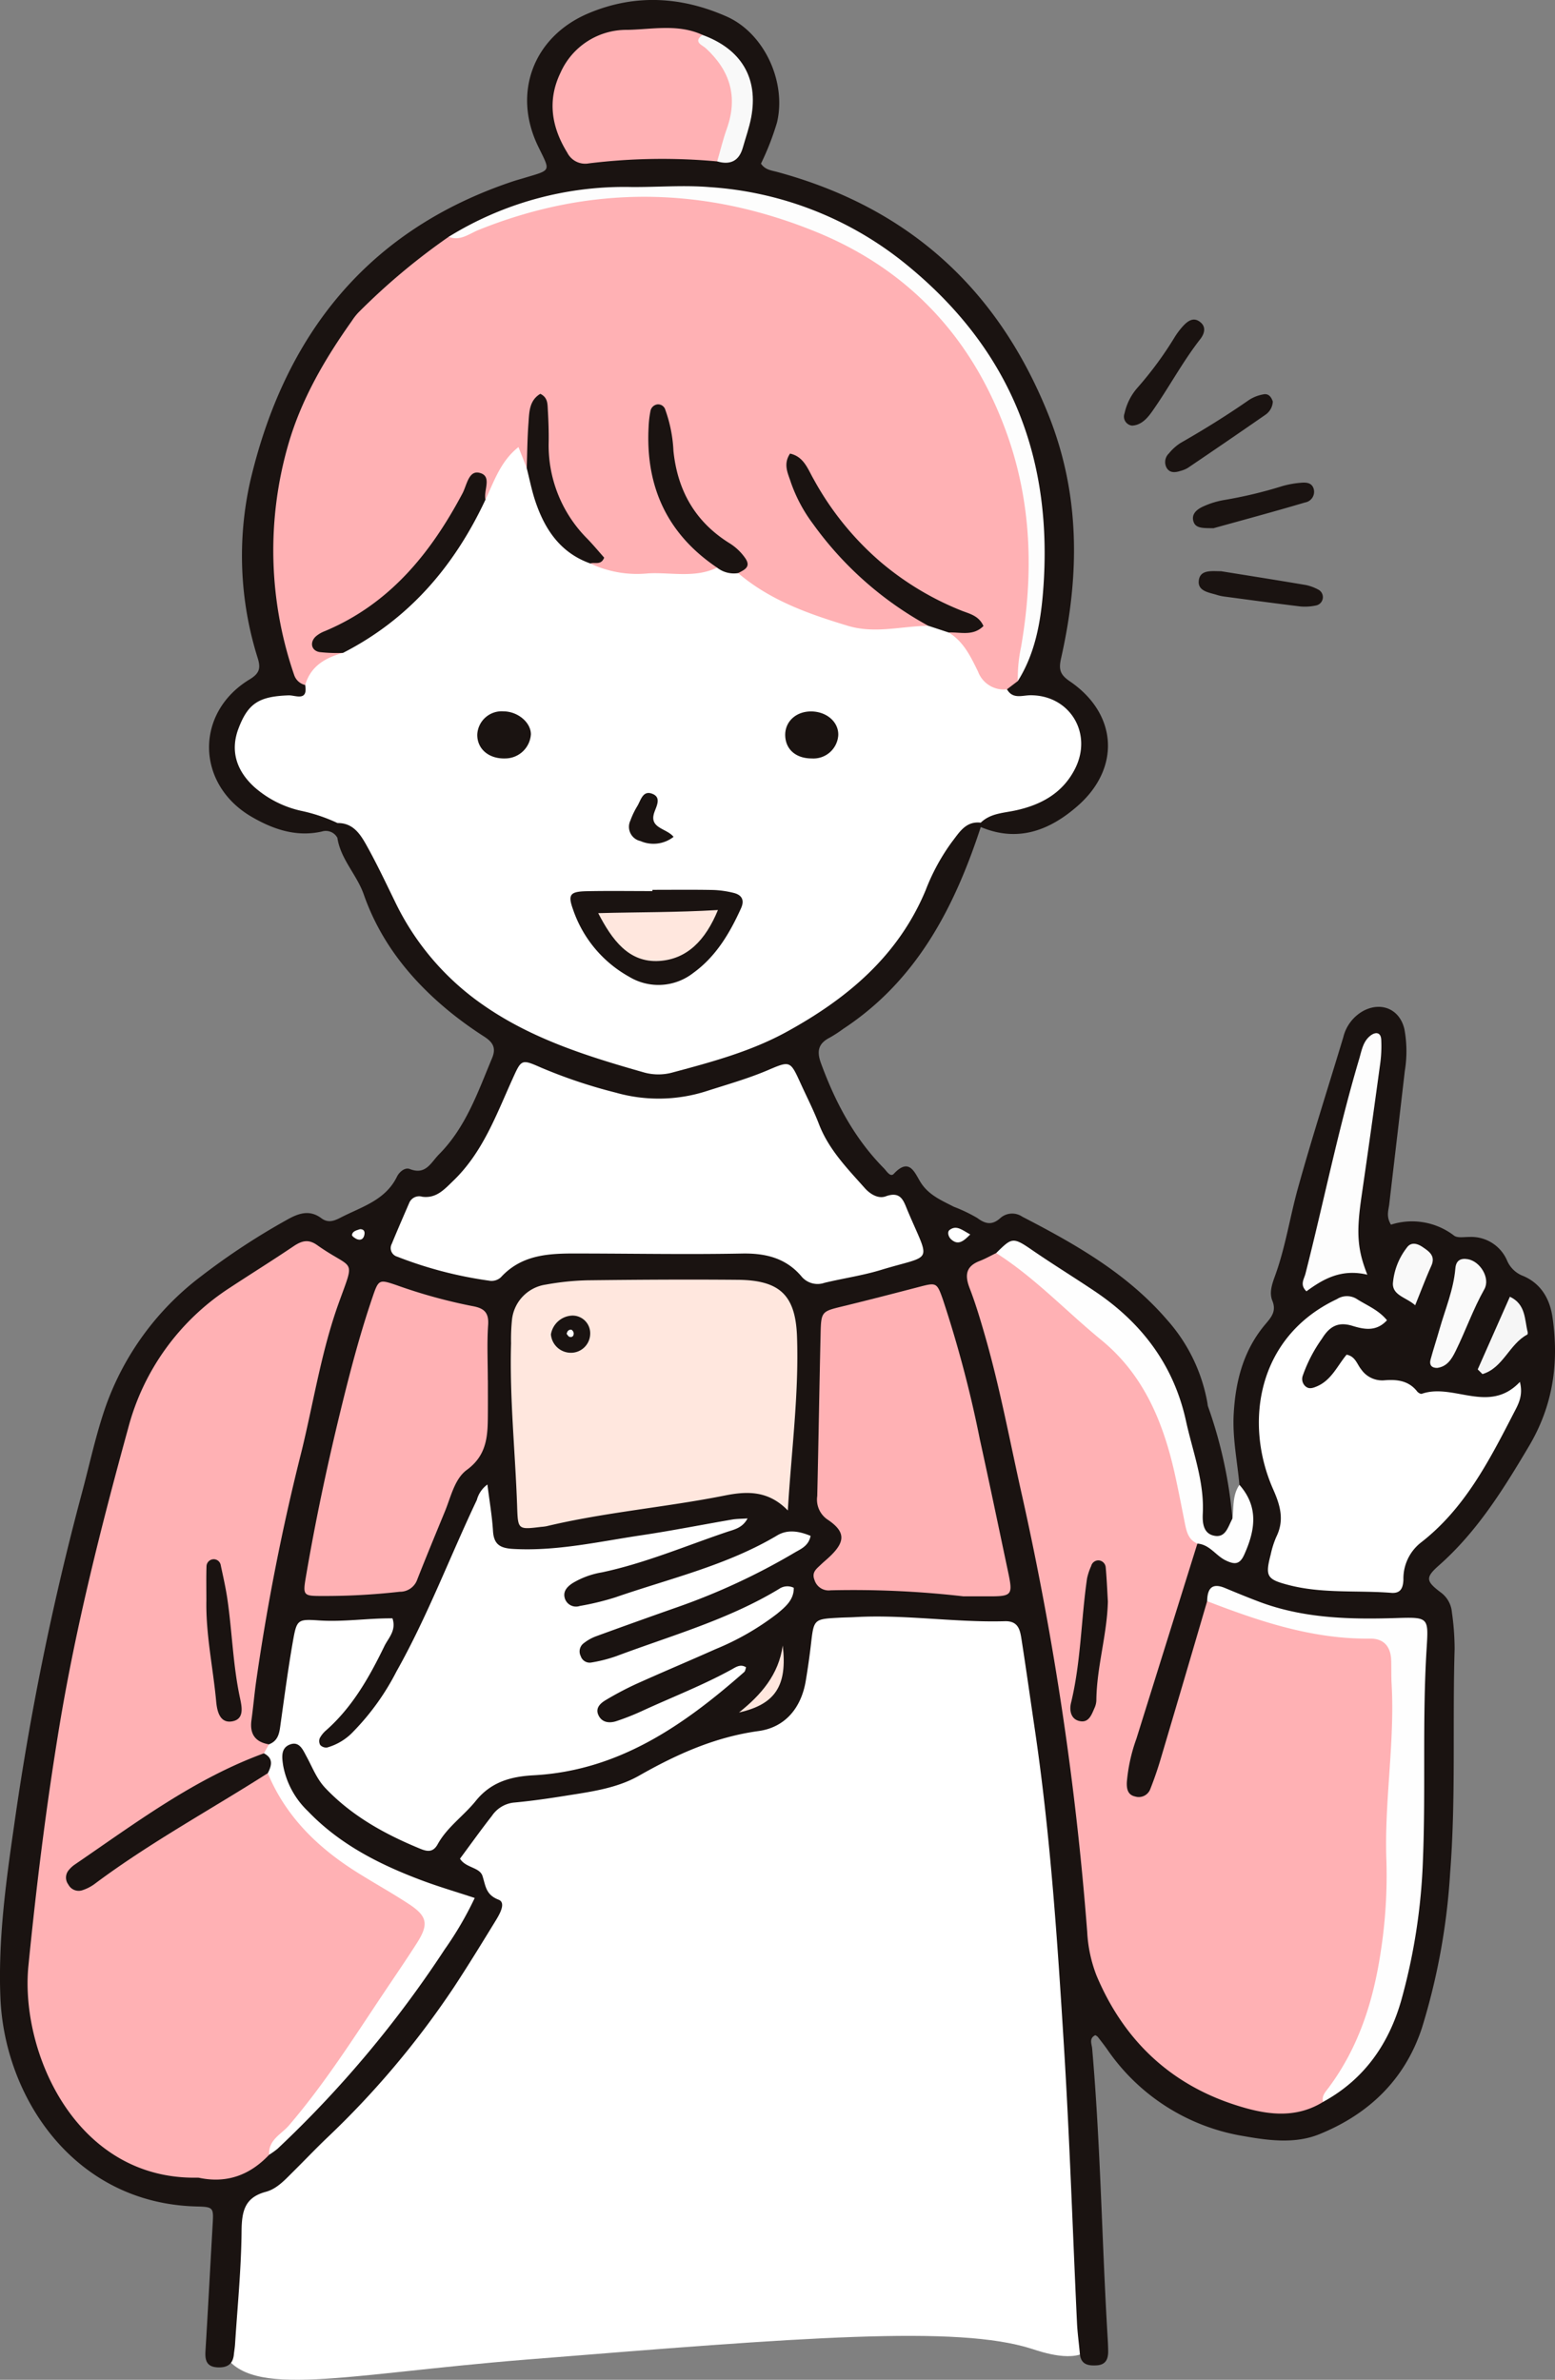
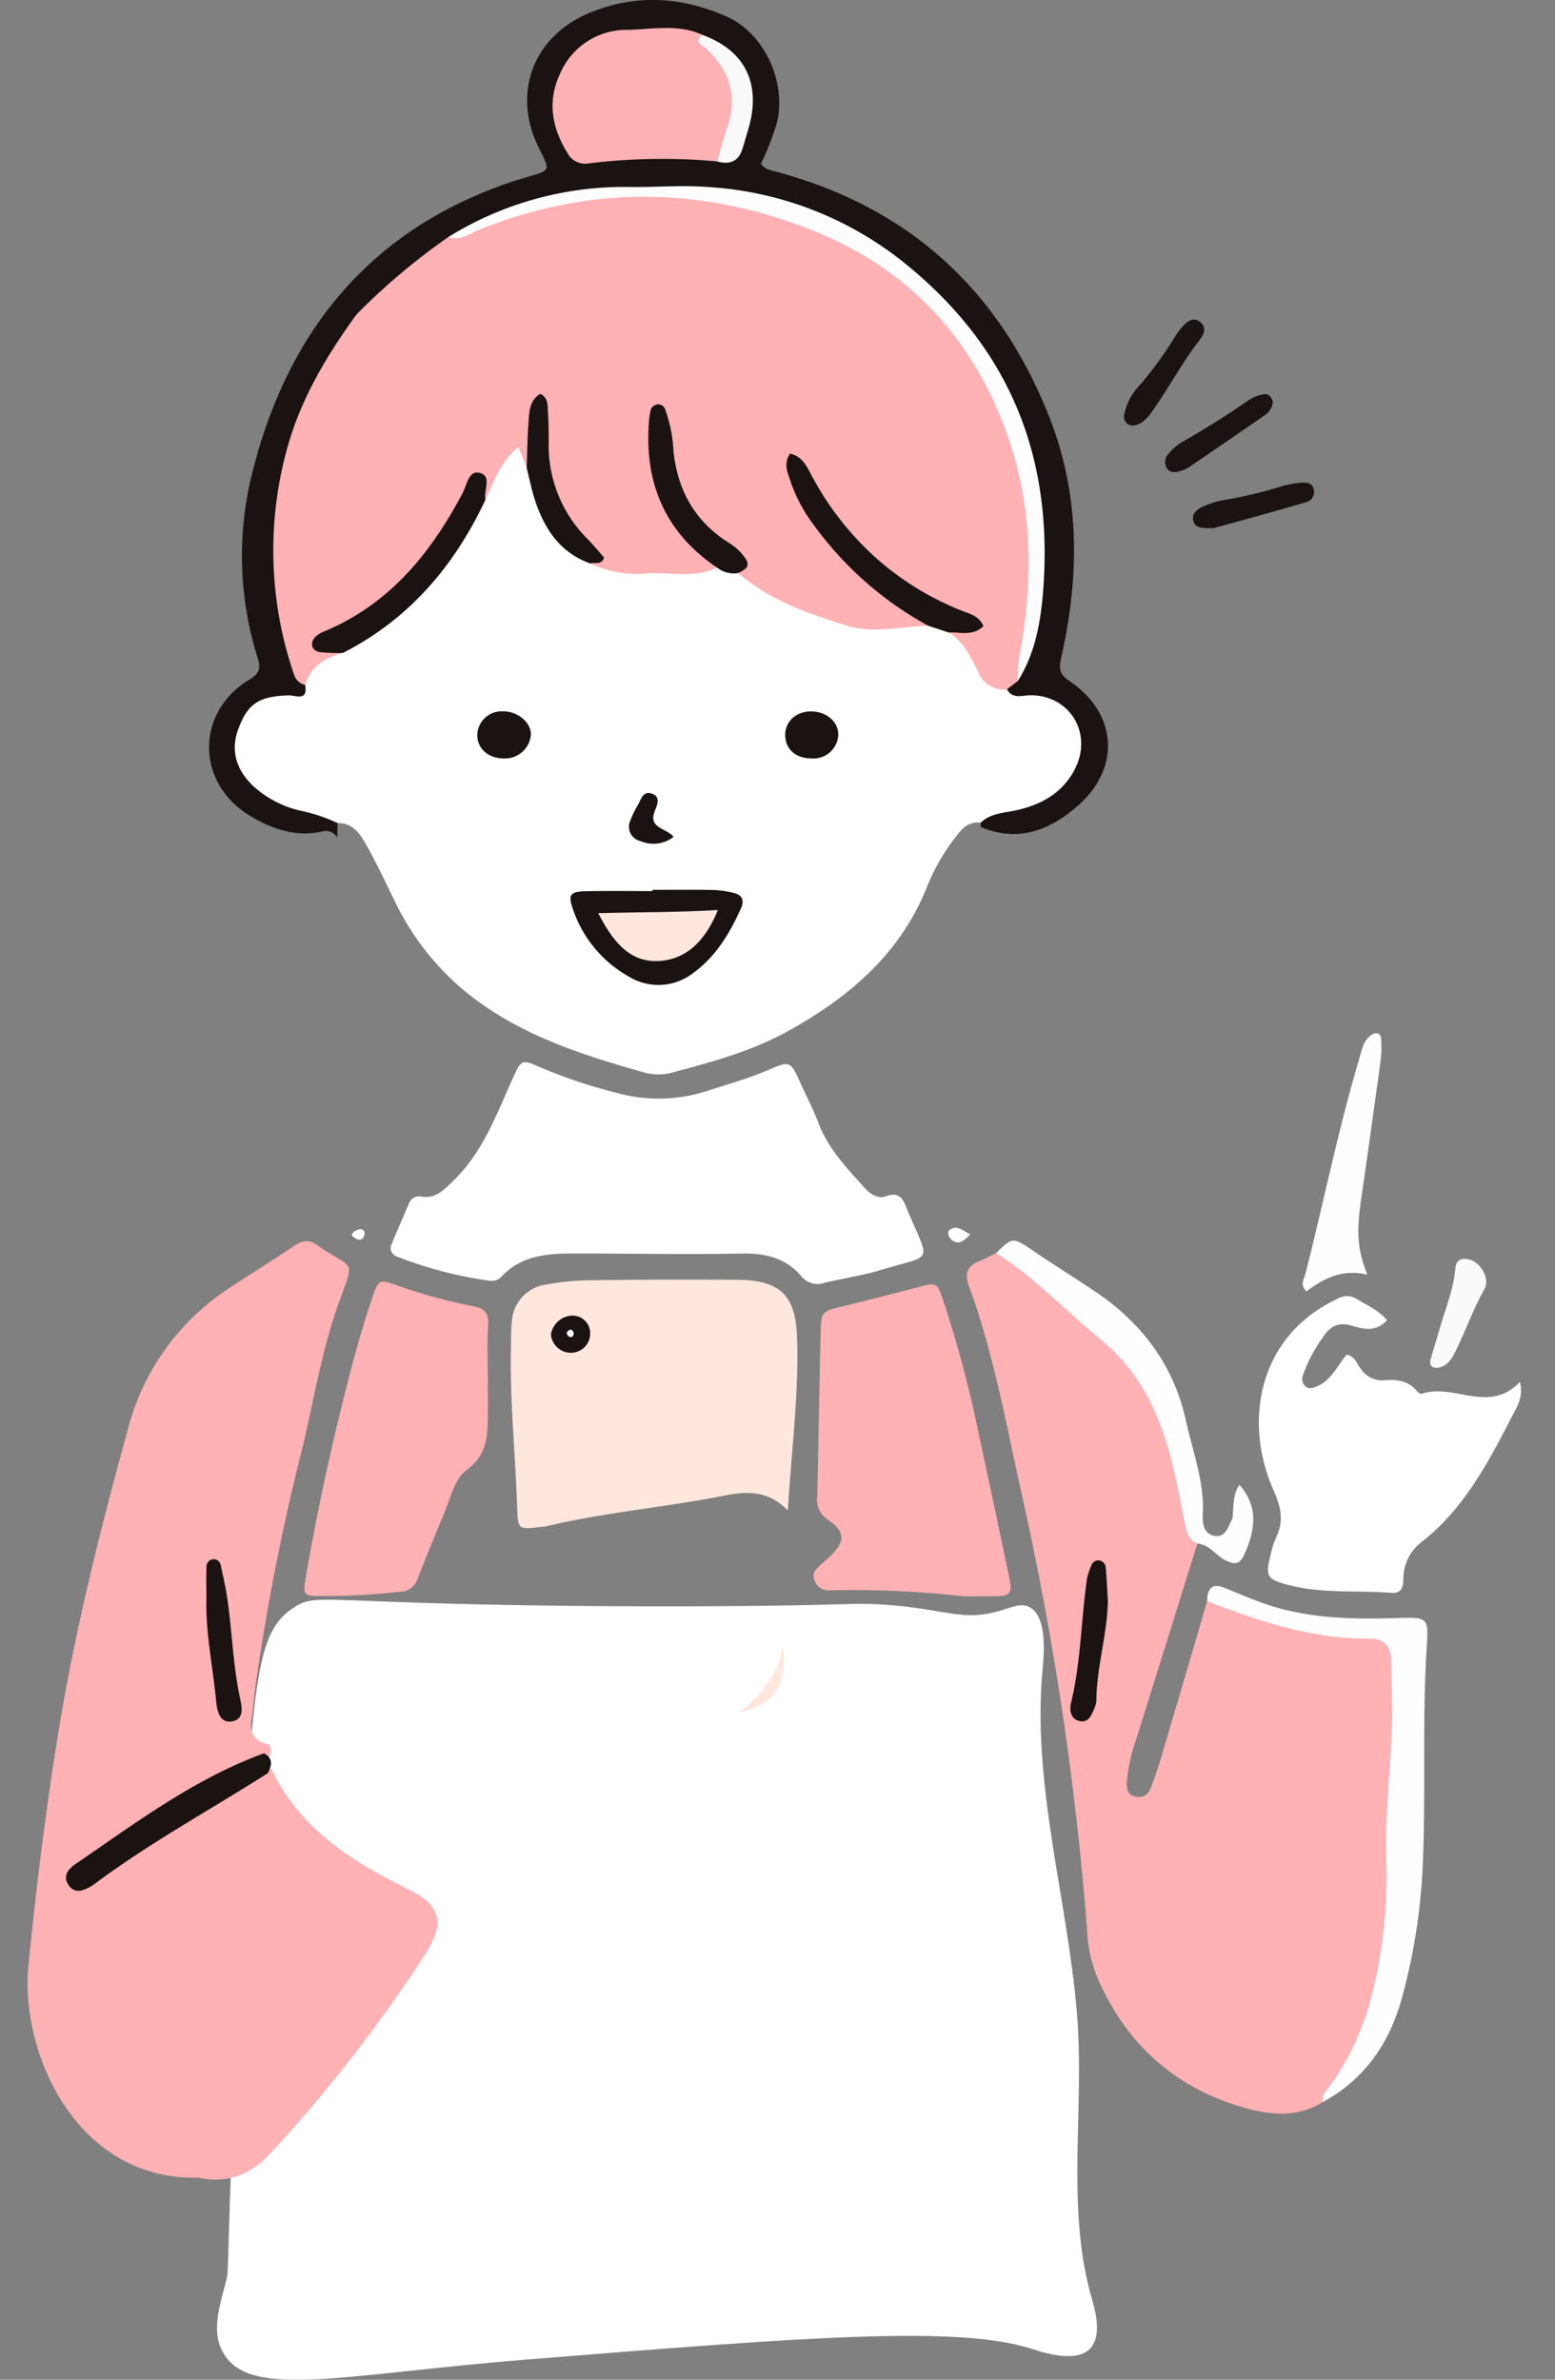
<svg xmlns="http://www.w3.org/2000/svg" id="グループ_109" data-name="グループ 109" width="256.445" height="392.535" viewBox="0 0 256.445 392.535">
  <rect x="0" y="0" width="256.445" height="392.535" fill="#808080" stroke="none" />
  <defs>
    <clipPath id="clip-path">
      <rect id="長方形_213" data-name="長方形 213" width="256.445" height="392.535" fill="none" />
    </clipPath>
  </defs>
  <g id="グループ_108" data-name="グループ 108" clip-path="url(#clip-path)">
    <path id="パス_507" data-name="パス 507" d="M20.8,269.868c4.489,7.657,19.674,3.5,50,1.064,45.452-3.657,71.036-5.716,83.325-1.772,1.542.495,7.146,2.454,9.574,0,2.169-2.193.739-6.832.353-8.155-4.4-15.114-1.18-31.472-2.481-47.159-1.573-18.94-7.447-37.81-5.674-56.732.178-1.89.917-8.637-2.126-10.283-1.461-.79-2.932.056-5.319.709-5.772,1.577-8.409-.3-17.73-1.064-4.389-.359-6.372-.152-13.119,0-10.9.246-38.471.448-63.823-.355-17.3-.547-18.487-1.086-21.274.71-6.3,4.054-7.13,11.231-9.219,60.987-2.108,50.148-1.479,47.96-2.013,50.041-1.174,4.565-2.515,8.52-.469,12.01" transform="translate(16.038 118.265)" fill="#fff" />
-     <path id="パス_508" data-name="パス 508" d="M161.745,76.236c-4.353,13.28-10.549,25.3-22.681,33.283a22.967,22.967,0,0,1-2.177,1.421c-1.885.953-2.247,2.178-1.5,4.233,2.363,6.455,5.506,12.4,10.372,17.333.478.486,1.069,1.537,1.647.919,2.557-2.742,3.416-.217,4.4,1.376,1.314,2.12,3.44,3,5.479,4.054a26.068,26.068,0,0,1,3.889,1.861c1.386,1.047,2.486,1.189,3.788.02a2.94,2.94,0,0,1,3.616-.241c8.757,4.527,17.289,9.362,23.853,16.977a27.879,27.879,0,0,1,6.709,13.86,2.766,2.766,0,0,0,.067.428,74.285,74.285,0,0,1,4.041,18.523c1.26,2.267.281,3.867-1.921,4.118a3.645,3.645,0,0,1-4.284-3.242c-.712-4.634-1.631-9.214-2.673-13.8a37.183,37.183,0,0,0-18.05-24.839,36.244,36.244,0,0,1-6.773-4.663c-1.7-1.622-3.045-1.243-4.219.6-2.891,2.091-2.552,4.779-1.714,7.786,4.857,17.458,9.228,35.095,11.53,53.033,2.082,16.233,5.749,32.241,6.332,48.72.48,13.6,14.94,27.106,28.473,27.983a10.617,10.617,0,0,0,7.3-2.233c3.835-.136,5.861-2.581,7.7-5.611,5.988-9.864,6.82-20.974,7.49-31.981.658-10.821-.063-21.7.3-32.556.114-3.469-1.535-5.373-5.225-5.279a55.294,55.294,0,0,1-22.965-3.994,2.3,2.3,0,0,0-3.219,1.158c-2.972,7.235-4.578,14.883-6.99,22.277a52.6,52.6,0,0,1-2.586,7.332,3.933,3.933,0,0,1-4.576,2.432c-2.224-.448-2.891-2.1-3.063-4.147a17.355,17.355,0,0,1,.993-6.812c3.162-9.745,6.1-19.56,9.284-29.3a7.268,7.268,0,0,1,1.738-2.934c.924-.98,1.867-.814,3.083-.373,3.666,1.328,6.184-.685,5.841-4.625-.134-1.537-.874-3-.651-4.605-.35-3.889-1.167-7.733-.946-11.678.3-5.484,1.635-10.593,5.27-14.864.986-1.16,1.791-2.133,1.1-3.835-.565-1.386.014-2.885.5-4.239,1.675-4.65,2.4-9.543,3.712-14.275,2.325-8.369,4.993-16.642,7.5-24.961a6.767,6.767,0,0,1,3.344-4.346c2.967-1.54,5.962-.223,6.722,3.016a20.047,20.047,0,0,1,.071,6.923c-.845,7.336-1.718,14.669-2.57,22-.114.98-.54,1.974.286,3.347a11.383,11.383,0,0,1,10.4,1.8c.564.437,1.665.217,2.519.23a6.417,6.417,0,0,1,6.238,3.907,4.673,4.673,0,0,0,2.695,2.543c2.891,1.256,4.348,3.751,4.788,6.791,1.087,7.512.111,14.538-3.884,21.273-4.237,7.14-8.554,14.1-14.846,19.661-2.253,1.992-2.166,2.59.292,4.446a4.531,4.531,0,0,1,1.849,3.291,43.309,43.309,0,0,1,.448,6.053c-.37,12.307.221,24.631-.741,36.929a108.574,108.574,0,0,1-4.654,25.58c-2.8,8.523-8.788,14.237-16.943,17.532-3.962,1.6-8.3,1.04-12.454.3a33.911,33.911,0,0,1-22.492-14.293c-.5-.707-1.035-1.39-1.566-2.077a1.832,1.832,0,0,0-.4-.274c-1.084.489-.591,1.466-.527,2.186,1.388,15.883,1.6,31.827,2.555,47.734.044.723.078,1.446.087,2.171.015,1.294-.366,2.273-1.888,2.367-1.444.091-2.622-.149-2.78-1.916-.154-1.731-.4-3.458-.478-5.192-.716-15.194-1.212-30.4-2.151-45.581-1.08-17.487-2.247-34.977-4.817-52.333-.721-4.868-1.4-9.745-2.158-14.607-.245-1.564-.468-3.177-2.773-3.113-8.257.234-16.472-1.142-24.738-.676-.868.049-1.738.049-2.606.1-4.166.225-4.146.23-4.627,4.373q-.351,3.02-.854,6.022c-.745,4.493-3.411,7.695-7.784,8.295-7.2.988-13.516,3.838-19.714,7.363-3.684,2.1-7.941,2.646-12.09,3.309-2.853.457-5.72.872-8.6,1.134a5,5,0,0,0-3.577,2.191c-1.781,2.267-3.454,4.62-5.261,7.057.955,1.548,3.239,1.385,3.713,2.86.526,1.633.529,3.088,2.65,3.906,1.269.489.194,2.358-.471,3.443-2.265,3.7-4.533,7.4-6.917,11.028A145.319,145.319,0,0,1,53.87,292.5c-1.878,1.8-3.674,3.692-5.524,5.524-1.341,1.327-2.668,2.827-4.507,3.318-3.516.941-3.967,3.239-4,6.49-.054,6.22-.678,12.432-1.075,18.648-.036.578-.141,1.151-.2,1.727-.17,1.647-1.191,2.169-2.706,2.09-1.745-.091-2.068-1.125-1.975-2.651.426-6.941.783-13.886,1.182-20.829.165-2.86.188-2.99-2.633-3.059-20.2-.5-31.69-17.98-32.364-34.41-.388-9.455.868-18.821,2.215-28.123a461.34,461.34,0,0,1,11.144-54.852c1.327-4.89,2.354-9.864,4.032-14.654A46.335,46.335,0,0,1,33.2,150.3a113.736,113.736,0,0,1,14.147-9.3c1.892-1.069,3.7-1.7,5.647-.248,1.113.83,2.1.459,3.21-.116,3.438-1.774,7.354-2.827,9.264-6.742.366-.752,1.3-1.577,2.115-1.256,2.65,1.048,3.485-1.08,4.83-2.436,4.427-4.46,6.394-10.258,8.741-15.863.725-1.731.082-2.646-1.325-3.556a63.346,63.346,0,0,1-5.633-4.065c-6.4-5.225-11.445-11.481-14.206-19.368-1.149-3.282-3.84-5.828-4.36-9.389a3.764,3.764,0,0,1-.411-2.573c2.173-2.539,3.891-.854,5.392.745a30.689,30.689,0,0,1,5.5,9.292C70.9,96.684,79.164,104.323,90.339,109c3.075,1.287,6.332,2.109,9.362,3.447,5.776,2.55,11.448,2.356,17.309.4,9.881-3.3,18.908-7.925,26.226-15.56a36.141,36.141,0,0,0,6.461-9.692c1.923-4.043,3.661-8.233,6.968-11.421,1.444-1.39,2.954-3.063,5.194-1.158a1,1,0,0,1-.114,1.221" transform="translate(0 60.185)" fill="#1a1311" />
    <path id="パス_509" data-name="パス 509" d="M146.291,136.421q-.005-.364-.005-.729c-1.187-3.24,1.723-3.1,3.293-3.646,2.427-.854,5.025-1.218,7.115-2.892,2.363-1.892,4.078-4.163,3.44-7.38-.652-3.295-3.1-4.632-6.184-5.078-1.878-.27-3.791-.466-4.308-2.822a8.578,8.578,0,0,1,.85-3.425c7.519-11.5,5.981-23.859,2.5-35.921-6.734-23.346-22.9-37.418-46.4-41.6a72.437,72.437,0,0,0-39.279,3.449c-2.847,1.115-4.371,3.748-6.965,5.02-7.149,3-12.55,8.253-16.97,14.324C31.3,72.332,29.226,90.71,34.654,110.214a4.442,4.442,0,0,0,1.174,1.774c1.51,2.425.46,3.739-1.95,4.431-.83.239-1.705.259-2.55.435a6.171,6.171,0,0,0-5.265,5.036,6.536,6.536,0,0,0,2.718,6.818c2.2,1.707,4.828,2.481,7.439,3.32,1.852.6,4.116.939,3.989,3.73q-.019,1.2-.04,2.4a2.175,2.175,0,0,0-2.555-1c-4.215.944-8.039-.364-11.613-2.456-9.161-5.366-9.346-17.153-.288-22.641,1.617-.98,1.845-1.823,1.354-3.447A56.132,56.132,0,0,1,25.81,79.391C31.439,55.349,45.082,37.946,69.176,29.9c.549-.183,1.109-.332,1.662-.5,4.759-1.439,4.513-1,2.441-5.286C69,15.261,72.563,6.011,81.585,2.2c7.664-3.235,15.3-2.776,22.764.511,6.242,2.746,9.92,10.794,8.342,17.476a44.412,44.412,0,0,1-2.646,6.8c.68,1.042,1.729,1.118,2.677,1.376,21.639,5.863,36.434,19.292,44.747,40.1,5.261,13.175,5.127,26.548,2.073,40.084-.415,1.847-.216,2.706,1.441,3.835,7.844,5.341,8.423,14.284,1.3,20.537-4.592,4.031-9.841,6.087-15.988,3.494" transform="translate(15.454 0)" fill="#1a1311" />
    <path id="パス_510" data-name="パス 510" d="M90.757,114.96c2.539-2.486,2.7-2.718,5.792-.587,3.442,2.372,7.006,4.562,10.477,6.894,7.742,5.2,13.021,12.179,15.035,21.392,1.1,5.047,3.032,9.948,2.771,15.254-.072,1.461.053,3.184,1.687,3.625,2.095.565,2.465-1.463,3.208-2.791.234-1.881-.027-3.866,1.151-5.551,3.208,3.65,2.6,7.506.776,11.537-.75,1.655-1.615,1.6-3.01.941-1.666-.781-2.671-2.651-4.7-2.789-2.548,1.339-3.316-.373-3.92-2.309-1.332-4.264-1.863-8.713-3.09-13.014a35.346,35.346,0,0,0-12.554-18.619c-4.286-3.371-8.077-7.362-12.47-10.631-1.144-.852-1.752-1.9-1.151-3.351" transform="translate(73.529 91.724)" fill="#fefefe" />
    <path id="パス_511" data-name="パス 511" d="M123.789,37.1a2.806,2.806,0,0,1-1.234,2.184q-6.364,4.417-12.782,8.755a4.66,4.66,0,0,1-1.194.493c-.859.275-1.76.4-2.3-.5a1.971,1.971,0,0,1,.381-2.389,8.015,8.015,0,0,1,1.91-1.716c3.873-2.215,7.657-4.562,11.32-7.111a6.392,6.392,0,0,1,2.374-.912c.828-.163,1.283.457,1.526,1.2" transform="translate(86.12 29.138)" fill="#1a1311" />
    <path id="パス_512" data-name="パス 512" d="M103.618,46.577a1.5,1.5,0,0,1-1.252-2.023,9.432,9.432,0,0,1,2.129-4.223,58.984,58.984,0,0,0,6.156-8.373,12.773,12.773,0,0,1,1.3-1.734c.819-.9,1.805-1.665,2.97-.665.968.828.558,1.95-.063,2.746-2.945,3.773-5.178,8.01-7.922,11.909-.826,1.173-1.81,2.278-3.315,2.363" transform="translate(83.089 23.627)" fill="#1a1311" />
-     <path id="パス_513" data-name="パス 513" d="M112.792,52c4.562.736,9.275,1.479,13.98,2.276a7.587,7.587,0,0,1,2.024.75,1.4,1.4,0,0,1-.328,2.612,8.8,8.8,0,0,1-2.563.176c-4.157-.5-8.308-1.067-12.461-1.622a7.256,7.256,0,0,1-1.274-.261c-1.337-.426-3.286-.607-3.074-2.394.217-1.836,2.1-1.54,3.7-1.537" transform="translate(88.605 42.223)" fill="#1a1311" />
    <path id="パス_514" data-name="パス 514" d="M111.944,51.448c-1.667-.022-2.9.049-3.277-1.04-.462-1.339.613-2.129,1.7-2.6a13.826,13.826,0,0,1,3.289-1.006A72.331,72.331,0,0,0,123.3,44.5a15.587,15.587,0,0,1,2.959-.542c.848-.08,1.832-.094,2.184.913a1.782,1.782,0,0,1-1.381,2.325c-5.219,1.548-10.477,2.961-15.12,4.252" transform="translate(88.179 35.679)" fill="#1a1311" />
    <path id="パス_515" data-name="パス 515" d="M38.308,103.377a27.37,27.37,0,0,0-6.068-2.032,17.314,17.314,0,0,1-7.615-3.873c-3.11-2.82-4-6.153-2.64-9.717,1.58-4.141,3.374-5.265,8.257-5.442,1.1-.04,3.22,1.075,2.727-1.7-.462-4.473.245-5.578,4.616-7.242,11.256-4.984,18.54-13.721,23.366-24.783.54-2.3,2.416-3.826,3.367-5.91.7-1.539,1.832-3.152,3.895-2.749a3.752,3.752,0,0,1,3.132,4.014c.808,4.683,2.218,9.094,5.691,12.577,1.243,1.245,2.51,2.43,4.395,2.573,4.967,1.035,10.033.779,15.037,1.261a7.881,7.881,0,0,0,4.2-.567c1.52-.328,2.755.493,4.06,1.019,6.3,3.157,12.411,6.72,19.489,8.045a26.063,26.063,0,0,0,11.519-.326,30.576,30.576,0,0,1,3.873,1.383c4.025,3.01,6.47,7.289,9.107,11.412.953,1.68,2.519.977,3.886.977,6.461-.005,10.3,6.265,7.332,12.128-2.053,4.058-5.674,6-9.953,6.9-1.961.41-4.034.466-5.593,1.99-2.485-.3-3.554,1.633-4.754,3.17a34.3,34.3,0,0,0-4.339,7.981c-4.527,10.847-12.938,17.867-22.9,23.337-5.87,3.224-12.3,4.966-18.728,6.686a8.84,8.84,0,0,1-4.723.049c-9.326-2.653-18.574-5.526-26.646-11.171A43.716,43.716,0,0,1,47.815,116.4c-1.519-3.115-3-6.256-4.685-9.281-1.035-1.858-2.225-3.78-4.822-3.744" transform="translate(17.356 32.381)" fill="#fff" />
    <path id="パス_516" data-name="パス 516" d="M42.353,263.646c-3.1,3.286-6.829,4.732-11.345,3.851a2.053,2.053,0,0,0-.43-.067c-20.093.42-29.341-20.709-27.929-34.957,1.3-13.112,2.909-26.155,5.051-39.174,2.758-16.769,6.912-33.172,11.4-49.5A39.553,39.553,0,0,1,35.8,120.688c3.507-2.309,7.075-4.527,10.553-6.876,1.336-.9,2.443-1.247,3.913-.2,6.071,4.3,6.334,1.839,3.556,9.553-2.858,7.934-4.13,16.265-6.118,24.413a367.384,367.384,0,0,0-7.548,38.346c-.268,2.01-.449,4.031-.725,6.039-.314,2.283.613,3.617,2.894,4a1.926,1.926,0,0,1-.194,2.352c-8.911,5.872-18.851,10.116-26.552,16.586A251.427,251.427,0,0,1,38.355,200.82c1.421-.8,2.742-1.629,4.4-.71,4.723,9.842,13.3,15.214,22.648,19.806,5.272,2.59,5.953,5.566,2.827,10.428a242.037,242.037,0,0,1-25.876,33.3" transform="translate(2.039 91.761)" fill="#ffb1b4" />
    <path id="パス_517" data-name="パス 517" d="M92.814,114.046c6.374,4.058,11.53,9.589,17.331,14.339,7.086,5.8,10.294,13.75,12.193,22.389.558,2.541,1.049,5.1,1.557,7.648.286,1.435.536,2.88,2.1,3.548q-5.029,16.1-10.058,32.193a27.942,27.942,0,0,0-1.575,7.16c-.042,1.037.114,2.1,1.374,2.361a2.022,2.022,0,0,0,2.49-1.22c.632-1.6,1.2-3.24,1.691-4.893q3.871-13.043,7.69-26.106c1.249-1.133,2.579-.634,3.857-.123a57.069,57.069,0,0,0,22.927,4.536c4.243-.111,5.462,1.038,5.605,5.279.237,7.082.58,14.179-.35,21.251-.625,4.757-.37,9.547-.3,14.319a102.369,102.369,0,0,1-1.073,13.837,37.541,37.541,0,0,1-11.542,23.493c-4.8,2.981-9.913,2.006-14.687.439-10.767-3.534-18.293-10.825-22.688-21.294a23.051,23.051,0,0,1-1.531-7.193,508.293,508.293,0,0,0-10.678-71.67c-2.012-8.9-3.652-17.876-6.176-26.651-.761-2.642-1.546-5.288-2.535-7.851-.814-2.109-.647-3.6,1.649-4.482.939-.361,1.823-.868,2.731-1.308" transform="translate(71.472 92.638)" fill="#ffb1b4" />
-     <path id="パス_518" data-name="パス 518" d="M24.99,245.655c-.174-2.436,2.021-3.389,3.251-4.822,5.845-6.816,10.634-14.364,15.6-21.793,1.845-2.756,3.724-5.495,5.509-8.289,1.972-3.092,1.738-4.429-1.29-6.423-2.887-1.9-5.926-3.567-8.846-5.421C32.88,194.88,27.7,189.8,24.761,182.725c-1.2-.9-.9-2.091-.647-3.277q.424-.742.846-1.486c1.669-.634,1.733-2.113,1.939-3.567.625-4.442,1.211-8.893,1.986-13.311.654-3.73.768-3.791,4.368-3.552,4.041.268,8.066-.388,12.072-.344.663,2.023-.674,3.226-1.334,4.578-2.477,5.094-5.239,10.011-9.56,13.844a4.628,4.628,0,0,0-1.093,1.325,1.305,1.305,0,0,0,.082,1.156,1.354,1.354,0,0,0,1.122.4,9.444,9.444,0,0,0,4.382-2.691,40.566,40.566,0,0,0,7.053-9.846c5.123-9.1,8.793-18.886,13.26-28.3a4.6,4.6,0,0,1,1.743-2.544c.344,2.76.772,5.218.924,7.693.14,2.247,1.241,2.814,3.34,2.932,7.173.4,14.109-1.209,21.108-2.251,5.006-.745,9.975-1.738,14.966-2.593.779-.134,1.586-.121,2.566-.188-.85,1.6-2.242,1.836-3.413,2.233-6.838,2.314-13.507,5.158-20.607,6.664a13.754,13.754,0,0,0-4.861,1.791c-.9.6-1.6,1.366-1.252,2.506a1.933,1.933,0,0,0,2.467,1.245,44.162,44.162,0,0,0,5.886-1.43c9-3.115,18.367-5.259,26.675-10.212,1.678-1,3.556-.73,5.5.085-.339,1.675-1.611,2.151-2.662,2.773a108.174,108.174,0,0,1-19.246,8.958q-6.734,2.365-13.436,4.813a7.443,7.443,0,0,0-2.227,1.285,1.7,1.7,0,0,0-.335,2.006,1.549,1.549,0,0,0,1.705,1.057,24.072,24.072,0,0,0,4.186-1.066c9.06-3.394,18.444-6.01,26.811-11.078a2.4,2.4,0,0,1,2.425-.192c.051,1.975-1.381,3.166-2.753,4.292a43.7,43.7,0,0,1-10.129,5.825c-4.36,1.948-8.764,3.795-13.115,5.758a53.045,53.045,0,0,0-4.978,2.631c-.875.515-1.763,1.292-1.261,2.448.555,1.279,1.794,1.43,2.974,1.047a40.768,40.768,0,0,0,4.427-1.762c4.859-2.231,9.855-4.165,14.553-6.745.71-.391,1.5-.982,2.423-.37-.1.265-.127.611-.312.776C93.3,174.875,82.58,182.32,68.6,183.07c-3.742.2-7.015,1.089-9.542,4.228-1.981,2.463-4.719,4.31-6.28,7.148-.776,1.412-1.772,1.2-2.916.725-5.8-2.392-11.211-5.368-15.6-9.987-1.444-1.521-2.135-3.416-3.1-5.187-.607-1.115-1.205-2.66-2.842-1.965-1.439.613-1.221,2.14-1.022,3.452A13.9,13.9,0,0,0,31.389,189c5.228,5.462,11.794,8.786,18.757,11.4,2.807,1.055,5.694,1.9,8.741,2.905a56.641,56.641,0,0,1-4.942,8.471,182.544,182.544,0,0,1-27.554,32.877,11.824,11.824,0,0,1-1.4,1" transform="translate(19.402 109.752)" fill="#fff" />
    <path id="パス_519" data-name="パス 519" d="M51.694,132.7a66.474,66.474,0,0,1-15.073-3.947,1.471,1.471,0,0,1-.9-2.109c.933-2.273,1.916-4.525,2.891-6.782a1.771,1.771,0,0,1,2.146-.991c2.314.3,3.615-1.192,5.123-2.648,4.861-4.687,7.072-10.856,9.752-16.773C57.1,96.2,57.094,96.14,60.3,97.55a83.681,83.681,0,0,0,12.327,4.137,25.855,25.855,0,0,0,14.928-.214c3.442-1.109,6.921-2.082,10.256-3.509,3.625-1.551,3.639-1.517,5.339,2.211,1.02,2.238,2.146,4.436,3.028,6.729,1.608,4.181,4.658,7.284,7.541,10.526.933,1.051,2.264,1.814,3.463,1.374,2.573-.942,2.969.841,3.639,2.423,3.751,8.858,4.266,7.068-4.44,9.721-3.034.926-6.209,1.374-9.3,2.12a3.451,3.451,0,0,1-3.853-1.131c-2.554-2.969-5.879-3.773-9.745-3.7-8.684.169-17.374.013-26.062-.005-4.944-.011-9.935-.192-13.706,3.925a2.275,2.275,0,0,1-2.021.54" transform="translate(28.886 78.526)" fill="#fff" />
    <path id="パス_520" data-name="パス 520" d="M92.167,154.54c-3.155-3.244-6.586-3.222-10.35-2.47-9.77,1.95-19.743,2.751-29.453,5.071a7.492,7.492,0,0,1-.861.107c-3.858.469-3.846.466-3.976-3.383-.306-8.965-1.263-17.905-1-26.892a32.043,32.043,0,0,1,.152-3.9,6.554,6.554,0,0,1,5.595-5.79,43.889,43.889,0,0,1,6.9-.707c8.248-.1,16.5-.152,24.747-.078,6.928.062,9.525,2.53,9.763,9.382.332,9.511-.944,18.949-1.513,28.659" transform="translate(37.757 94.6)" fill="#ffe7de" />
    <path id="パス_521" data-name="パス 521" d="M98.792,168.357a158.977,158.977,0,0,0-21.947-1,2.438,2.438,0,0,1-2.655-1.7c-.515-1.289.344-1.852,1.053-2.541.415-.4.863-.77,1.289-1.162,2.727-2.519,2.858-4.177-.069-6.184a3.98,3.98,0,0,1-1.821-3.965c.208-8.967.348-17.934.555-26.9.08-3.5.223-3.558,3.492-4.353,4.208-1.022,8.4-2.106,12.594-3.2,3-.781,3.068-.837,4.083,2.046a194.894,194.894,0,0,1,6.091,23.052c1.584,7.2,3.081,14.422,4.61,21.635.89,4.2.8,4.288-3.657,4.266-1.013,0-2.024,0-3.617,0" transform="translate(60.136 94.955)" fill="#ffb1b4" />
    <path id="パス_522" data-name="パス 522" d="M135.685,121.948c-1.776,1.943-3.826,1.493-5.7.921-2.39-.732-3.786.123-5.016,2.111a24.325,24.325,0,0,0-3.179,6.133,1.618,1.618,0,0,0,.337,1.617c.62.658,1.3.415,1.983.129,2.419-1.017,3.4-3.427,4.92-5.236,1.468.286,1.713,1.6,2.427,2.456a4.21,4.21,0,0,0,3.744,1.778c2.086-.178,4.05.015,5.475,1.849.159.2.562.435.754.37,5.234-1.816,11.082,3.427,16.175-1.959.6,2.329-.333,3.82-1.064,5.239-4.05,7.856-8.1,15.74-15.326,21.311a7.554,7.554,0,0,0-2.818,6.077c-.058,1.323-.428,2.289-2,2.166-5.614-.444-11.307.156-16.847-1.27-3.681-.948-3.985-1.428-3.036-5.067a15.168,15.168,0,0,1,.917-2.891c1.357-2.746.678-5.156-.513-7.845-4.837-10.923-2.66-25.171,10.509-31.374a3.054,3.054,0,0,1,3.251-.042c1.671,1.076,3.6,1.8,5.013,3.53" transform="translate(93.049 95.821)" fill="#fff" />
    <path id="パス_523" data-name="パス 523" d="M57.958,132.879c0,1.734.009,3.467,0,5.2-.024,3.6.067,7.024-3.467,9.612-2.021,1.479-2.619,4.415-3.606,6.82-1.537,3.741-3.084,7.476-4.565,11.238a3,3,0,0,1-2.892,2.044,110.123,110.123,0,0,1-12.971.7c-2.86,0-3.027-.121-2.544-2.972,1.544-9.116,3.456-18.157,5.638-27.141,1.568-6.455,3.235-12.887,5.382-19.178,1-2.945,1.095-2.949,3.949-1.981a86.67,86.67,0,0,0,12.507,3.452c1.874.335,2.755,1,2.61,3.11-.208,3.017-.054,6.058-.054,9.089Z" transform="translate(22.502 94.755)" fill="#ffb1b4" />
    <path id="パス_524" data-name="パス 524" d="M128.971,229.444c-.268-.991.377-1.627.893-2.32,4.978-6.675,7.4-14.322,8.612-22.452a81.825,81.825,0,0,0,.93-15.131c-.352-9.7,1.408-19.33.864-29.033-.072-1.3-.029-2.6-.071-3.905-.071-2.242-1.2-3.6-3.478-3.574-9.464.107-18.21-2.831-26.871-6.176.036-2,.719-3.1,2.938-2.173,1.861.776,3.728,1.546,5.616,2.258,7.316,2.764,14.942,2.94,22.625,2.7,5.352-.167,5.337-.129,5.015,5.024-.721,11.539-.141,23.1-.6,34.644a98.789,98.789,0,0,1-3.608,23.476c-2.07,7.186-6.136,12.992-12.864,16.66" transform="translate(89.23 117.251)" fill="#fefefe" />
    <path id="パス_525" data-name="パス 525" d="M129.205,133.871c-4.272-1.011-7.258.69-10.044,2.74-1.138-1.08-.39-2.01-.163-2.905,3-11.782,5.379-23.717,8.849-35.381.413-1.386.618-2.88,1.82-3.849.806-.651,1.738-.683,1.825.6a21.515,21.515,0,0,1-.216,4.328q-1.463,10.757-3.023,21.5c-.864,5.917-.75,8.679.951,12.972" transform="translate(96.294 76.383)" fill="#fdfdfd" />
    <path id="パス_526" data-name="パス 526" d="M131.287,132.563c-.953,0-1.307-.535-1.077-1.381.453-1.675,1-3.32,1.473-4.989.946-3.329,2.325-6.55,2.617-10.045.112-1.354.9-1.72,2.064-1.519,2.057.359,3.731,3.152,2.72,4.946-1.854,3.291-3.085,6.85-4.746,10.218-.658,1.332-1.4,2.553-3.052,2.771" transform="translate(105.713 93.069)" fill="#fafafa" />
-     <path id="パス_527" data-name="パス 527" d="M134.471,130.009c1.74-3.931,3.48-7.86,5.306-11.988,2.648,1.249,2.407,3.751,2.936,5.848.033.125,0,.362-.078.4-2.956,1.557-3.978,5.515-7.38,6.512-.261-.257-.524-.517-.785-.776" transform="translate(109.228 95.866)" fill="#f6f6f6" />
-     <path id="パス_528" data-name="パス 528" d="M130.423,123.344c-1.455-1.3-3.679-1.6-3.672-3.557a11.048,11.048,0,0,1,2.267-5.9c.7-1.042,1.763-.745,2.653-.136,1.069.732,2.155,1.45,1.414,3.1-.875,1.941-1.622,3.938-2.662,6.5" transform="translate(102.958 91.95)" fill="#f9f9f9" />
    <path id="パス_529" data-name="パス 529" d="M74.462,149.765c.781,6.6-1.2,9.7-7.213,11.046,3.641-2.892,6.548-6.252,7.213-11.046" transform="translate(54.625 121.652)" fill="#ffe7de" />
    <path id="パス_530" data-name="パス 530" d="M89.917,112.848c-1.1,1.116-2,1.87-3.17.788-.417-.388-.685-1.2-.212-1.548,1.144-.85,2.1.063,3.382.759" transform="translate(70.088 90.769)" fill="#fff" />
    <path id="パス_531" data-name="パス 531" d="M33.34,111.875c.549-.025.823.275.761.781-.078.645-.437,1.124-1.153.9-.368-.118-.953-.542-.921-.739.105-.631.772-.756,1.312-.939" transform="translate(26.014 90.873)" fill="#fff" />
    <path id="パス_532" data-name="パス 532" d="M145.867,99.84a4.522,4.522,0,0,1-4.763-2.905c-1.194-2.427-2.37-4.967-4.855-6.468.333-2.811-2.084-3.155-3.755-4.043a46.809,46.809,0,0,1-18.618-17.548c3.447,6.156,9.2,11.863,16.271,16.34,1.468.93,3.715,1.524,2.742,4.147-4.418.045-8.784,1.352-13.268,0-6.5-1.963-12.822-4.2-18.088-8.688-.085-1.312-1.033-2.019-1.97-2.675C93.006,73.4,88.872,67.406,88.785,61.884c.17,3.9,2.813,9.427,7.7,13.933,1.073.99,2.7,1.979,1.571,3.947-3.655,1.767-7.555.754-11.341.95a18.073,18.073,0,0,1-9.556-1.627,2.407,2.407,0,0,0-.961-2.207c-6.167-5.116-8.161-11.865-7.67-19.4-.622,1.8,1.214,4.614-1.859,5.863-.415-1.051-.832-2.1-1.366-3.458-2.967,2.351-4.007,5.638-5.44,8.668-1.849-.449-2.463.8-3.22,2.135-4.554,8.05-10.428,14.893-18.445,19.7-1.337.8-2.376,1.678-1.839,3.442-2.894.8-5.315,2.164-6.229,5.3A2.517,2.517,0,0,1,28.3,97.441a63.04,63.04,0,0,1-.955-38c2.158-7.465,6.015-14.076,10.479-20.365a9.5,9.5,0,0,1,1.062-1.37,107.582,107.582,0,0,1,14.9-12.5c7-2.6,13.922-5.272,21.334-6.825,27.837-5.83,58,8.1,69.844,33.02,6.455,13.588,7.349,27.884,3.846,42.464a36.945,36.945,0,0,1-1.163,4.618q-.892.68-1.785,1.357" transform="translate(20.2 13.859)" fill="#ffb1b4" />
    <path id="パス_533" data-name="パス 533" d="M77.43,24.555a99.057,99.057,0,0,0-21.149.321,3.308,3.308,0,0,1-3.572-1.762c-2.619-4.23-3.307-8.666-1.118-13.186a11.885,11.885,0,0,1,11.053-7.07c4.139-.091,8.347-1.013,12.36.828.613,1.2,1.772,1.836,2.727,2.691a12.15,12.15,0,0,1-.3,18.177" transform="translate(40.845 2.069)" fill="#ffb1b4" />
    <path id="パス_534" data-name="パス 534" d="M134.688,98.576a24.33,24.33,0,0,1,.535-5.6c2.05-11.874,1.789-23.609-2.294-35.088-5.593-15.723-16.05-27.081-31.425-33.373-18.422-7.539-37.117-7.867-55.762-.344-1.542.622-3.023,1.881-4.913,1.125a55.025,55.025,0,0,1,30.084-8.217c4.324.04,8.636-.341,12.98.022a57.125,57.125,0,0,1,32.766,13.05c17.112,14.1,23.906,32.038,22.2,53.635-.406,5.129-1.328,10.268-4.165,14.786" transform="translate(33.164 13.766)" fill="#fdfdfd" />
    <path id="パス_535" data-name="パス 535" d="M66.666,24.044c.524-1.794.957-3.625,1.586-5.382,1.872-5.237.56-9.583-3.461-13.282-.569-.526-2.167-1.031-.551-2.2C70.653,5.519,73.5,10.3,72.268,16.813c-.319,1.675-.9,3.3-1.366,4.946-.623,2.22-2.073,2.914-4.235,2.285" transform="translate(51.609 2.58)" fill="#f9f9f9" />
    <path id="パス_536" data-name="パス 536" d="M65.425,80.994c3.313,0,6.629-.04,9.944.022a16.153,16.153,0,0,1,3.4.469c1.363.321,1.907,1.153,1.267,2.563C78.172,88.161,75.9,92,72.168,94.7a9.328,9.328,0,0,1-10.6.618,20.072,20.072,0,0,1-9.219-11.049c-.906-2.5-.522-2.994,2.265-3.05,3.6-.074,7.206-.018,10.81-.018v-.21" transform="translate(42.167 65.779)" fill="#1a1311" />
    <path id="パス_537" data-name="パス 537" d="M94.962,69.685A57.057,57.057,0,0,1,75.948,52.876a25.2,25.2,0,0,1-3.657-6.87c-.459-1.443-1.31-2.947-.13-4.721,2.3.495,2.947,2.6,3.9,4.233A48.978,48.978,0,0,0,87.211,59.257a48.182,48.182,0,0,0,13.346,7.976c1.3.491,2.776.841,3.5,2.492-1.722,1.722-3.817.97-5.736,1.067q-1.677-.555-3.358-1.107" transform="translate(58.129 33.535)" fill="#1a1311" />
    <path id="パス_538" data-name="パス 538" d="M33.493,72.763a25.584,25.584,0,0,1-3.864-.14c-1.368-.246-1.647-1.626-.6-2.588a5.035,5.035,0,0,1,1.47-.861C41.182,64.7,47.956,56.342,53.21,46.445c.71-1.339,1.006-3.78,2.742-3.4,2.249.493.683,2.912,1.046,4.44-5.123,10.95-12.6,19.71-23.505,25.28" transform="translate(23.063 34.932)" fill="#1a1311" />
    <path id="パス_539" data-name="パス 539" d="M70.332,63.732c-8.262-5.567-11.825-13.42-11.283-23.257a16.781,16.781,0,0,1,.3-2.557,1.349,1.349,0,0,1,1.16-1.109,1.237,1.237,0,0,1,1.3.926,23.1,23.1,0,0,1,1.332,6.753c.685,6.6,3.621,11.74,9.3,15.256A8.793,8.793,0,0,1,74.928,62.1c1.1,1.515-.069,1.992-1.116,2.539a4.474,4.474,0,0,1-3.48-.906" transform="translate(47.921 29.89)" fill="#1a1311" />
    <path id="パス_540" data-name="パス 540" d="M47.932,48.088c.085-2.448.1-4.9.283-7.345.136-1.812.085-3.784,1.957-4.9,1.254.605,1.185,1.693,1.241,2.671.1,1.727.163,3.46.141,5.189a21.776,21.776,0,0,0,6.365,16.039c.989,1.02,1.9,2.12,2.785,3.121-.522,1.332-1.562.69-2.283.962-4.935-1.752-7.512-5.609-9.08-10.3-.591-1.772-.948-3.621-1.41-5.435" transform="translate(38.934 29.117)" fill="#1a1311" />
    <path id="パス_541" data-name="パス 541" d="M75.858,72.506c-2.573.013-4.29-1.424-4.4-3.684-.116-2.4,1.832-4.172,4.473-4.067,2.474.1,4.348,1.812,4.273,3.913a4.1,4.1,0,0,1-4.346,3.838" transform="translate(58.04 52.596)" fill="#1a1311" />
    <path id="パス_542" data-name="パス 542" d="M48.029,72.511c-2.706.08-4.632-1.571-4.6-3.94a4.031,4.031,0,0,1,4.328-3.828c2.345.016,4.489,1.8,4.518,3.762a4.258,4.258,0,0,1-4.25,4.005" transform="translate(35.28 52.59)" fill="#1a1311" />
    <path id="パス_543" data-name="パス 543" d="M64.589,79.408a5.373,5.373,0,0,1-5.462.692,2.4,2.4,0,0,1-1.662-3.38,13.067,13.067,0,0,1,1.1-2.311c.627-.982.917-2.795,2.6-2.068,1.423.614.594,2.021.248,3.028-.908,2.65,2,2.584,3.173,4.038" transform="translate(46.495 58.626)" fill="#1a1311" />
    <path id="パス_544" data-name="パス 544" d="M38.638,159.578c1.595.819,1.3,2.012.645,3.277C29.805,168.9,19.9,174.277,10.867,181.015a7.118,7.118,0,0,1-2.273,1.178,1.92,1.92,0,0,1-2.206-.979,1.9,1.9,0,0,1,.089-2.394,4.74,4.74,0,0,1,.942-.875c9.995-6.821,19.69-14.152,31.218-18.367" transform="translate(4.88 129.622)" fill="#1a1311" />
    <path id="パス_545" data-name="パス 545" d="M18.786,148.642c0-1.868-.038-3.739.022-5.605a1.2,1.2,0,0,1,1.129-1.122,1.174,1.174,0,0,1,1.22,1.006c.39,1.829.81,3.655,1.082,5.5.794,5.417.924,10.915,2.071,16.294.317,1.492.812,3.588-1.292,3.945-2,.337-2.467-1.655-2.613-3.253-.515-5.6-1.736-11.12-1.618-16.769" transform="translate(15.25 115.272)" fill="#1a1311" />
    <path id="パス_546" data-name="パス 546" d="M103.588,148.759c-.121,5.508-1.845,10.823-1.9,16.32a3.278,3.278,0,0,1-.29,1.256c-.464,1.042-.892,2.407-2.273,2.225-1.649-.216-1.919-1.778-1.617-3.025,1.642-6.758,1.656-13.712,2.646-20.542a10.114,10.114,0,0,1,.678-2.042,1.234,1.234,0,0,1,1.285-.93,1.262,1.262,0,0,1,1.113,1.145c.172,1.859.245,3.728.355,5.593" transform="translate(79.119 115.355)" fill="#1a1311" />
    <path id="パス_547" data-name="パス 547" d="M50.135,122.839a3.71,3.71,0,0,1,3.556-3.1,2.918,2.918,0,0,1,2.92,3.034,3.175,3.175,0,0,1-3.4,3.094,3.3,3.3,0,0,1-3.077-3.023" transform="translate(40.722 97.257)" fill="#1a1311" />
    <path id="パス_548" data-name="パス 548" d="M54.438,83.341c6.484-.176,12.826-.109,19.741-.515-2.057,5.007-5.089,8.1-9.667,8.4-5.056.328-7.811-3.514-10.074-7.882" transform="translate(44.219 67.278)" fill="#ffe7de" />
    <path id="パス_549" data-name="パス 549" d="M51.566,121.708c.085-.431.326-.745.779-.674.158.025.37.348.382.546.027.448-.217.759-.707.613-.183-.056-.306-.317-.455-.484" transform="translate(41.886 98.305)" fill="#fff" />
  </g>
</svg>